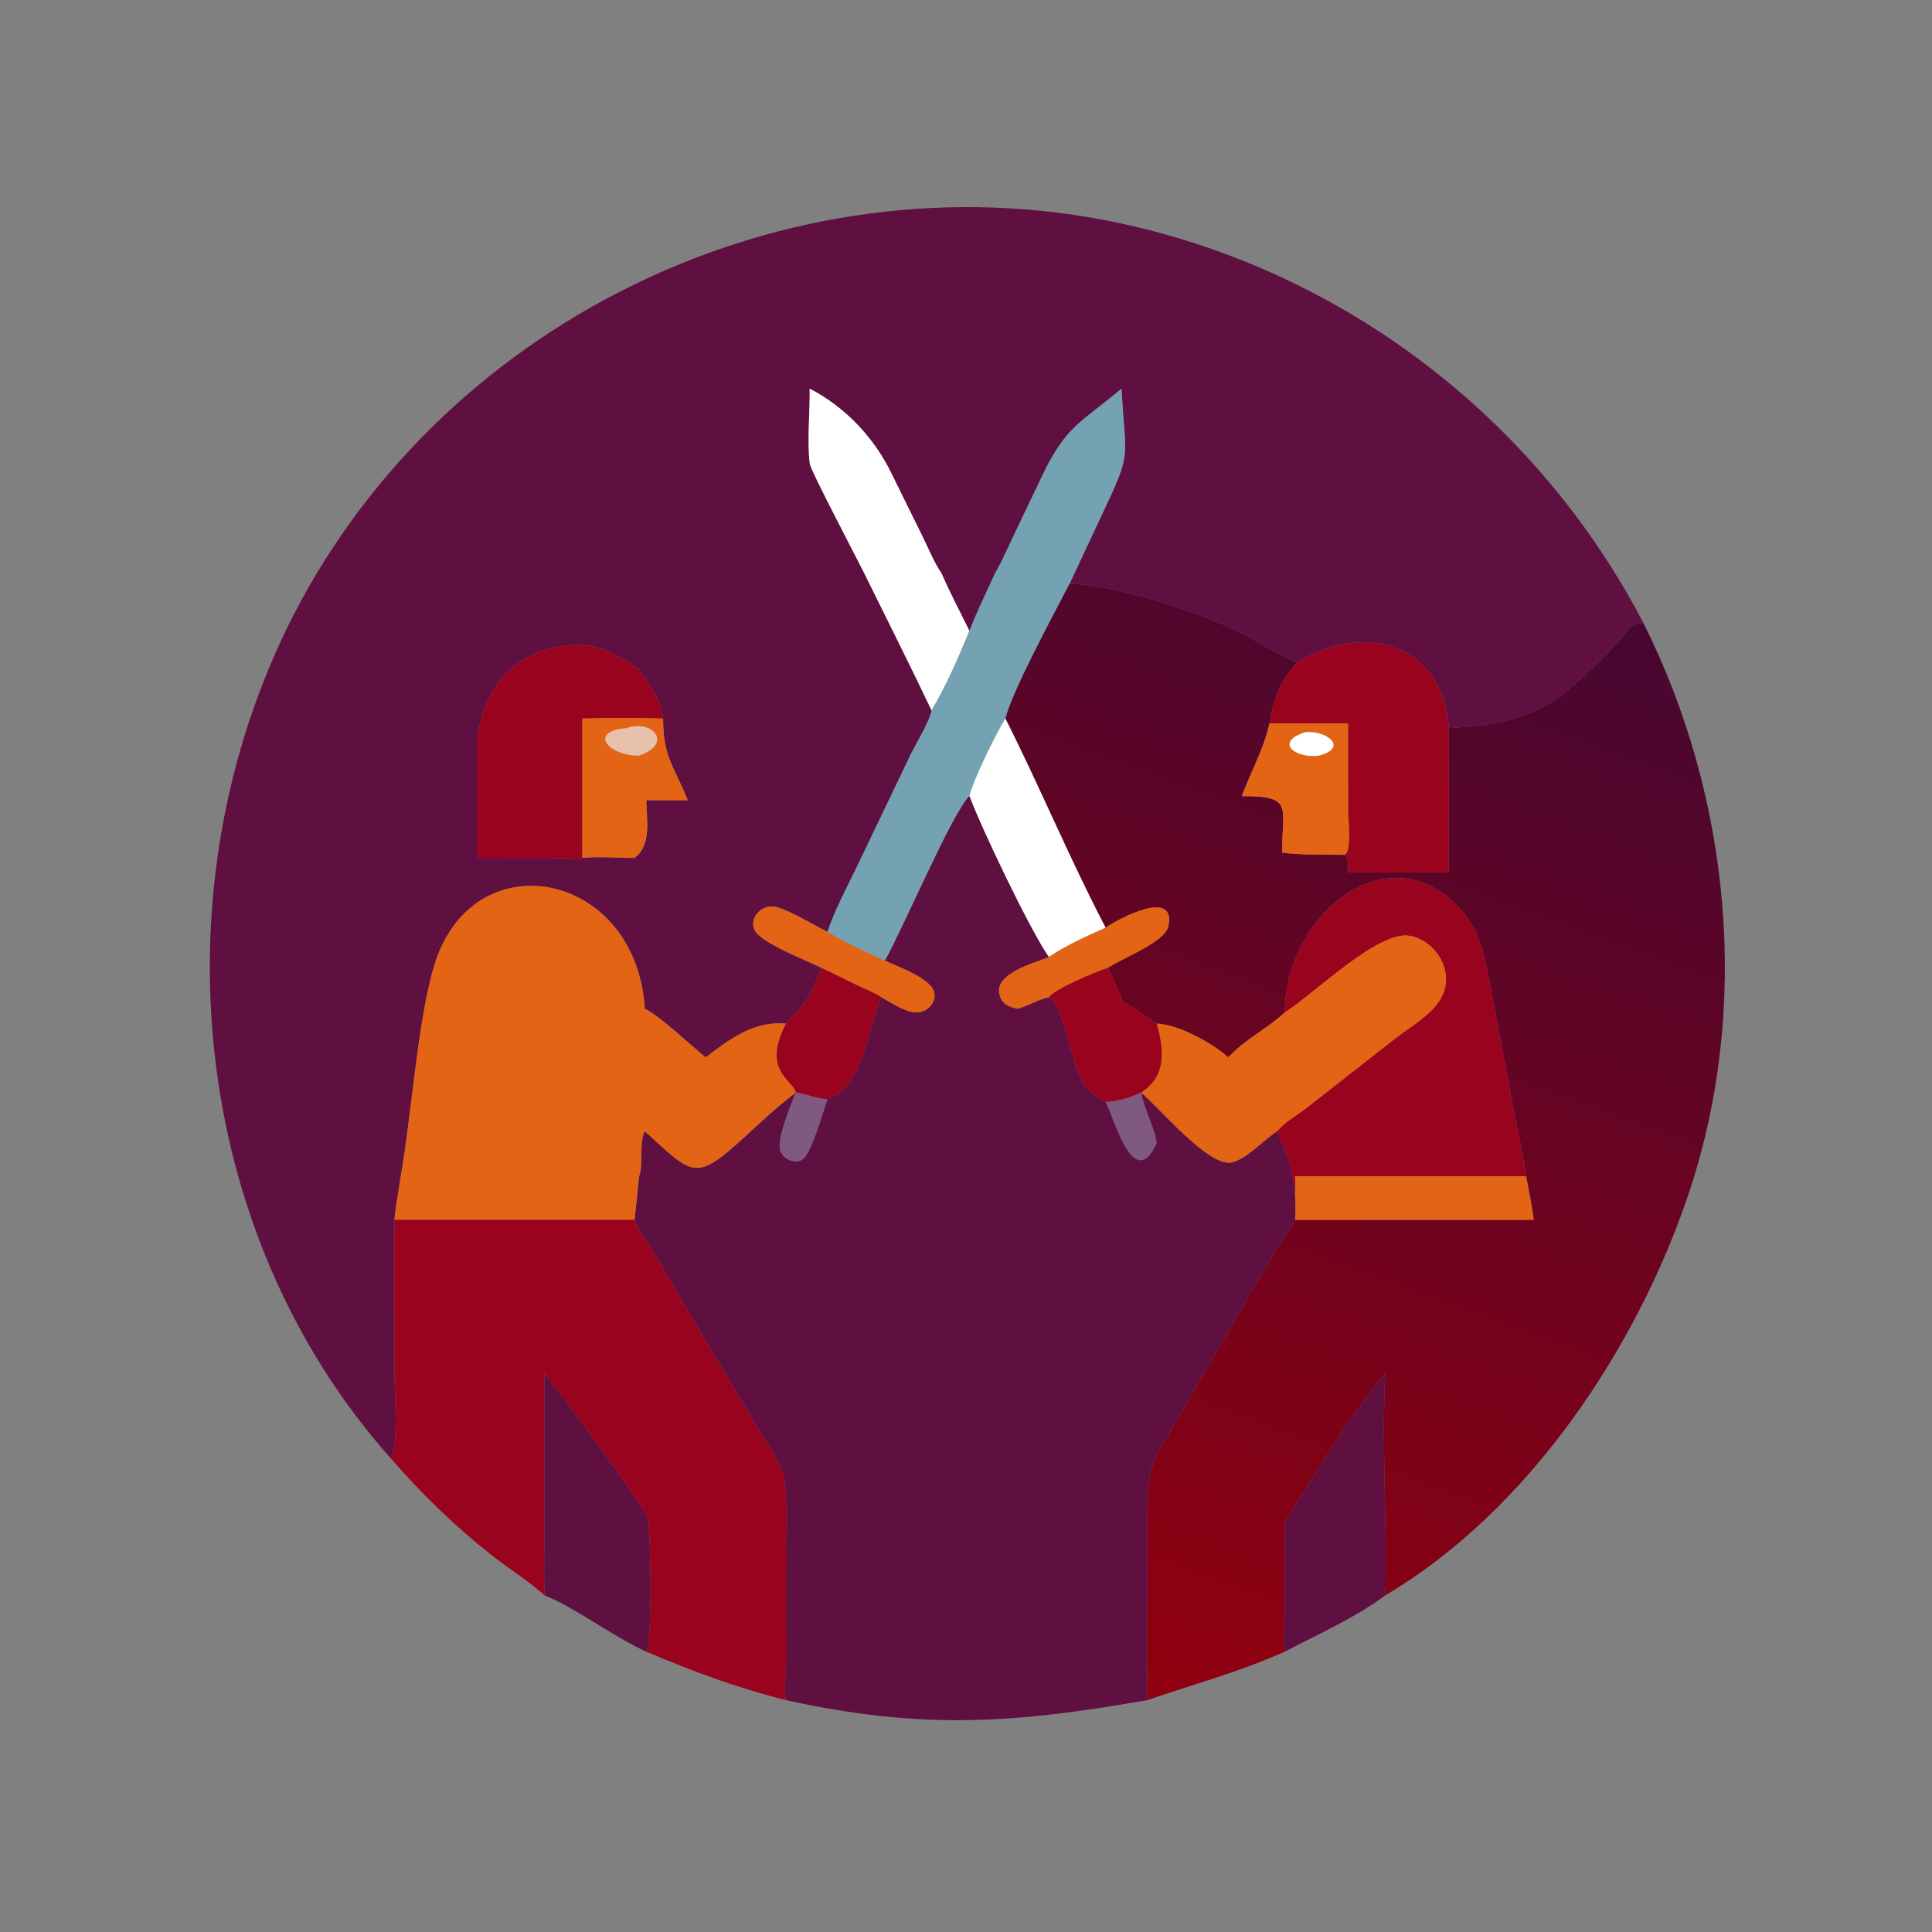
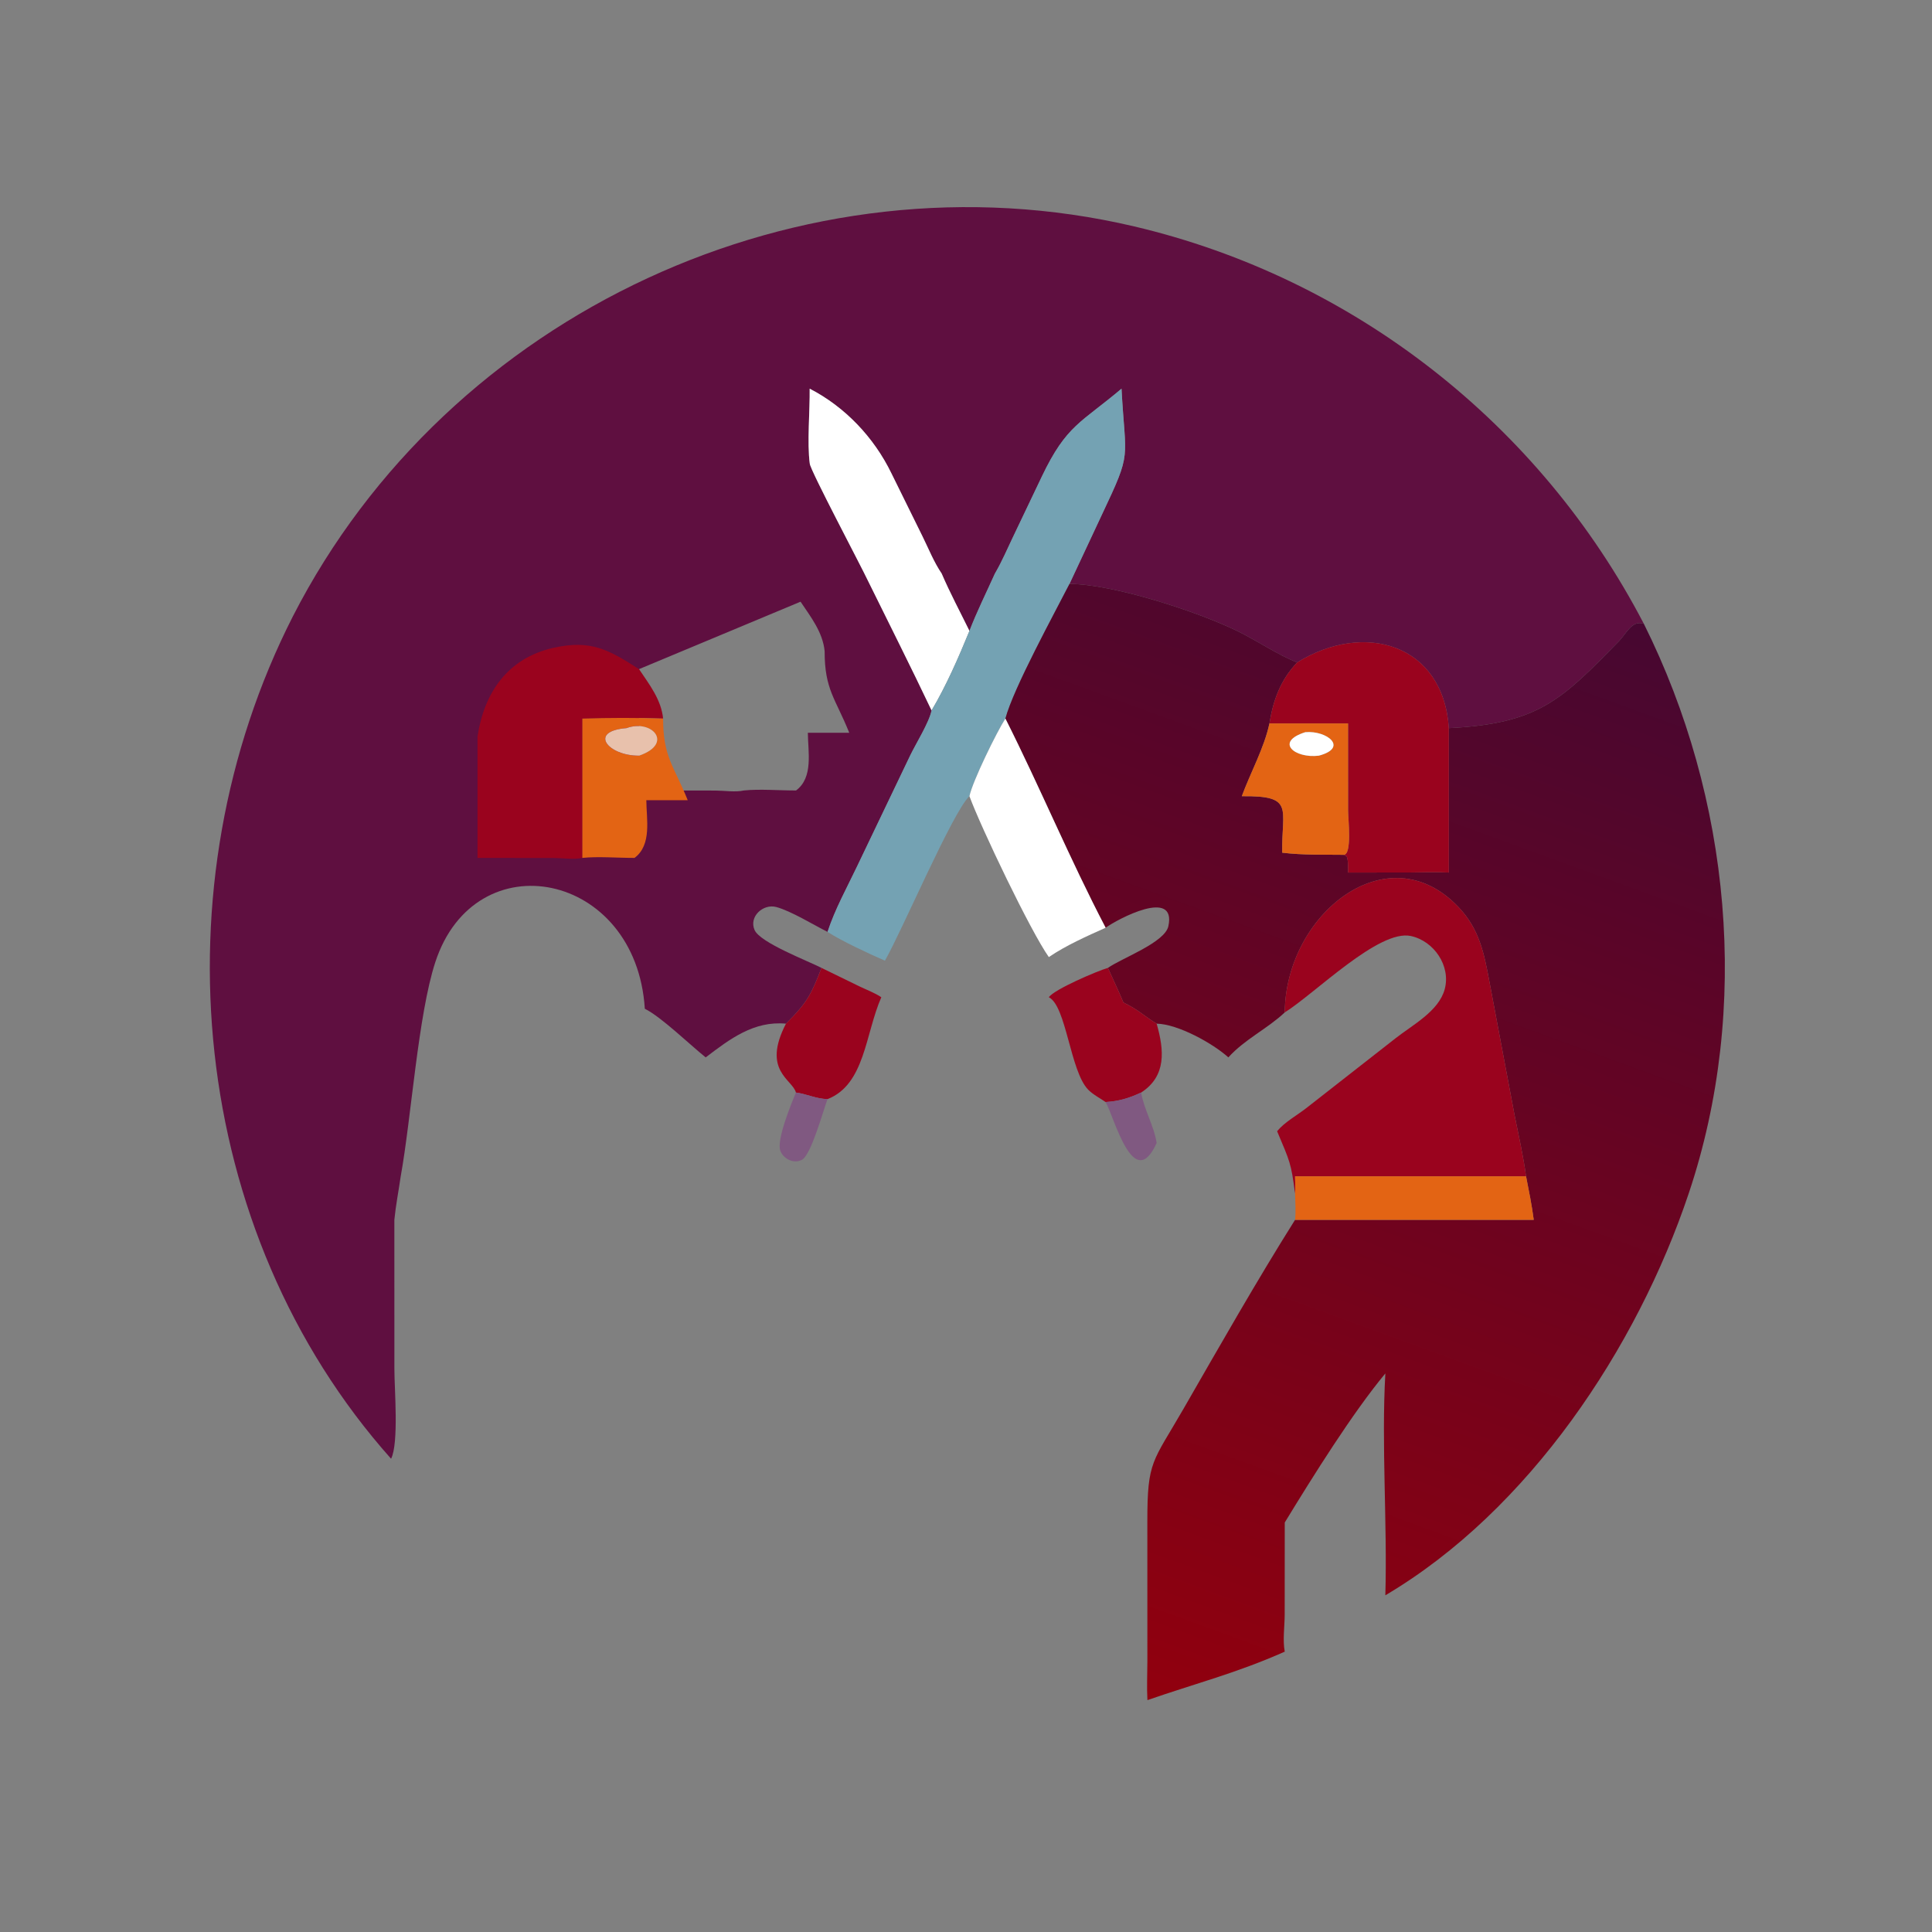
<svg xmlns="http://www.w3.org/2000/svg" width="1024" height="1024">
  <rect width="100%" height="100%" fill="#808080" stroke="none" />
-   <path fill="#5F0F40" d="M499.09 303.98c-4.152-6.112-6.882-13.074-10.14-19.674l-16.526-33.51c-9.17-18.862-24.428-35.072-43.278-44.784.158 11.726-1.432 28.626.054 39.76.53 3.978 26.898 53.682 30.916 62.19 11.242 22.83 22.722 45.59 33.64 68.574-1.258 6.344-8.324 17.618-11.34 23.888L454.25 459.24c-5.462 11.474-11.66 22.57-15.636 34.684-7.482-3.758-19.498-11.15-27.204-13.192-6.934-1.836-14.63 5.114-11.45 12.236 2.992 6.704 28.24 16.32 35.446 20.028-5.494 14.32-7.868 18.696-18.83 29.57-17-1.592-29.714 8.11-42.55 17.874-8.286-6.644-23.73-21.598-32.26-25.776-4.57-72.796-89.862-89.608-111.066-24.652-9.084 27.832-12.69 82.26-18.312 113.464-1.102 7.642-2.624 15.394-3.372 23.068l.018 79.204c.002 10.366 2.424 39.164-1.754 47.42-107.51-120.714-124.679-303.75-52.061-446.474 82.405-161.081 270.277-248.029 445.935-206.691 116.122 27.328 214.956 104.629 270.132 210.643-6.278-2.16-9.304 5.192-13.118 9.094-30.5 31.194-42.506 43.8-90.254 46.184-2.934-44.654-44.834-56.92-80.424-34.786-10.798-4.356-21.03-11.48-31.572-16.634-21.186-10.358-65.688-24.878-89.07-25.03l17.318-36.992c16.052-33.96 12.332-27.622 10.258-66.47-21.384 18.104-29.122 19.114-42.222 46.548l-15.424 32.326c-2.94 6.154-5.684 12.56-9.084 18.464l-.368.63c-4.534 10.098-9.526 20.082-13.502 30.412-4.956-10.1-10.288-20.078-14.734-30.412zm-160.388 50.672c-16.126-10.298-25.514-15.774-45.478-11.264-24.204 5.468-36.664 23.856-40.132 47.004v64.312l40.426.044c4.588.018 10.77.97 15.13-.044 8.444-.864 19.024.034 27.66 0 9.296-6.886 6.318-20.578 6.258-30.572h21.946c-7.326-18.262-13.076-22.838-13.048-43.272-.99-10.048-7.314-18.092-12.762-26.208z" />
+   <path fill="#5F0F40" d="M499.09 303.98c-4.152-6.112-6.882-13.074-10.14-19.674l-16.526-33.51c-9.17-18.862-24.428-35.072-43.278-44.784.158 11.726-1.432 28.626.054 39.76.53 3.978 26.898 53.682 30.916 62.19 11.242 22.83 22.722 45.59 33.64 68.574-1.258 6.344-8.324 17.618-11.34 23.888L454.25 459.24c-5.462 11.474-11.66 22.57-15.636 34.684-7.482-3.758-19.498-11.15-27.204-13.192-6.934-1.836-14.63 5.114-11.45 12.236 2.992 6.704 28.24 16.32 35.446 20.028-5.494 14.32-7.868 18.696-18.83 29.57-17-1.592-29.714 8.11-42.55 17.874-8.286-6.644-23.73-21.598-32.26-25.776-4.57-72.796-89.862-89.608-111.066-24.652-9.084 27.832-12.69 82.26-18.312 113.464-1.102 7.642-2.624 15.394-3.372 23.068l.018 79.204c.002 10.366 2.424 39.164-1.754 47.42-107.51-120.714-124.679-303.75-52.061-446.474 82.405-161.081 270.277-248.029 445.935-206.691 116.122 27.328 214.956 104.629 270.132 210.643-6.278-2.16-9.304 5.192-13.118 9.094-30.5 31.194-42.506 43.8-90.254 46.184-2.934-44.654-44.834-56.92-80.424-34.786-10.798-4.356-21.03-11.48-31.572-16.634-21.186-10.358-65.688-24.878-89.07-25.03l17.318-36.992c16.052-33.96 12.332-27.622 10.258-66.47-21.384 18.104-29.122 19.114-42.222 46.548l-15.424 32.326c-2.94 6.154-5.684 12.56-9.084 18.464l-.368.63c-4.534 10.098-9.526 20.082-13.502 30.412-4.956-10.1-10.288-20.078-14.734-30.412zm-160.388 50.672v64.312l40.426.044c4.588.018 10.77.97 15.13-.044 8.444-.864 19.024.034 27.66 0 9.296-6.886 6.318-20.578 6.258-30.572h21.946c-7.326-18.262-13.076-22.838-13.048-43.272-.99-10.048-7.314-18.092-12.762-26.208z" />
  <path fill="#fff" d="M429.146 206.012c18.85 9.712 34.108 25.922 43.278 44.784l16.526 33.51c3.258 6.6 5.988 13.562 10.14 19.674 4.446 10.334 9.778 20.312 14.734 30.412-5.712 13.946-12.316 29.152-20.068 42.144-10.918-22.984-22.398-45.744-33.64-68.574-4.018-8.508-30.386-58.212-30.916-62.19-1.486-11.134.104-28.034-.054-39.76z" />
  <path fill="#74A2B3" d="M527.326 303.98l.368-.63c3.4-5.904 6.144-12.31 9.084-18.464l15.424-32.326c13.1-27.434 20.838-28.444 42.222-46.548 2.074 38.848 5.794 32.51-10.258 66.47l-17.318 36.992c-7.932 15.546-29.726 55.32-33.976 71.386-4.586 7.104-17.448 33.312-19.048 41.142-8.808 8.086-35.742 71.382-44.794 87.166-8.354-3.6-23.072-10.476-30.416-15.244 3.976-12.114 10.174-23.21 15.636-34.684l28.166-58.816c3.016-6.27 10.082-17.544 11.34-23.888 7.752-12.992 14.356-28.198 20.068-42.144 3.976-10.33 8.968-20.314 13.502-30.412z" />
  <defs>
    <linearGradient id="a" gradientUnits="userSpaceOnUse" x1="287.447" y1="443.186" x2="394.334" y2="150.253">
      <stop offset="0" stop-color="#91000E" />
      <stop offset="1" stop-color="#470731" />
    </linearGradient>
  </defs>
  <path fill="url(#a)" transform="scale(2)" d="M266.436 190.43c2.125-8.033 13.022-27.92 16.988-35.693 11.691.076 33.942 7.336 44.535 12.515 5.271 2.577 10.387 6.139 15.786 8.317-4.383 4.629-6.342 9.95-7.332 16.157-1.372 6.462-5.021 13.024-7.322 19.275 14.129-.173 10.504 3.25 10.708 14.968 5.456.661 10.819.493 16.282.565l.795.4c.507 1.262.345 2.939.373 4.298l16.32-.013c3.454-.02 6.94-.179 10.388.013v-38.27c23.874-1.192 29.877-7.495 45.127-23.092 1.907-1.951 3.42-5.627 6.559-4.547 23.006 46.145 28.382 101.707 11.905 150.891-13.733 40.993-42.371 84.083-80.417 106.557.541-19.327-1.067-39.837 0-58.795-8.728 10.497-19.16 27.227-26.659 39.503l-.017 24.427c-.009 3.074-.56 6.838.017 9.802-12.799 5.691-23.747 8.446-36.394 12.842-.188-3.405-.015-6.903-.012-10.32l-.008-37.084c-.009-16.078 1.378-15.55 9.614-29.851 9.407-16.337 19.499-34.106 29.534-50.023h63.252c-.507-3.877-1.279-7.7-2.039-11.534-.72-5.392-1.951-10.735-3.014-16.068l-6.657-35.328c-1.436-7.661-2.66-14.094-8.235-19.96-18.845-19.828-45.828 1.952-46.041 27.923-4.696 4.398-10.562 7.073-14.948 11.915-4.128-3.737-13.382-8.838-18.998-8.937-3.172-1.903-4.711-3.634-8.813-5.62-1.284-3.088-2.731-6.116-4.106-9.165 3.633-2.564 15.097-6.702 16.025-11.055 2.174-10.2-13.447-1.884-16.63.418-9.49-18.144-17.348-37.139-26.566-55.431z" />
  <path fill="#9A031E" d="M687.49 351.138c35.59-22.134 77.49-9.868 80.424 34.786v76.54c-6.896-.384-13.868-.066-20.776-.026l-32.64.026c-.056-2.718.268-6.072-.746-8.596l-1.59-.8c4.574-.008 2.344-19.092 2.346-23.468l-.01-46.148h-41.672c1.98-12.414 5.898-23.056 14.664-32.314zm-434.398 39.254c3.468-23.148 15.928-41.536 40.132-47.004 19.964-4.51 29.352.966 45.478 11.264 5.448 8.116 11.772 16.16 12.762 26.208-14.086-.486-28.732-.458-42.816 0v73.844c-4.36 1.014-10.542.062-15.13.044l-40.426-.044v-64.312z" />
  <path fill="#E36414" d="M308.648 380.86c14.084-.458 28.73-.486 42.816 0-.028 20.434 5.722 25.01 13.048 43.272h-21.946c.06 9.994 3.038 23.686-6.258 30.572-8.636.034-19.216-.864-27.66 0V380.86zm23.41 5.064c-20.528 1.58-9.734 14.74 6.644 14.59 18.668-6.396 6.762-19.564-6.644-14.59z" />
  <path fill="#fff" d="M513.824 422.002c1.6-7.83 14.462-34.038 19.048-41.142 18.436 36.584 34.152 74.574 53.132 110.862-9.968 4.47-21.09 9.402-30.102 15.548-9.676-13.634-35.978-68.69-42.078-85.268z" />
  <path fill="#E36414" d="M672.826 383.452h41.672l.01 46.148c-.002 4.376 2.228 23.46-2.346 23.468-10.926-.144-21.652.192-32.564-1.13-.408-23.436 6.842-30.282-21.416-29.936 4.602-12.502 11.9-25.626 14.644-38.55zm19.014 4.616c-16.444 5.194-5.574 14.068 7.222 12.446 15.876-4.25 4.186-13.48-7.222-12.446z" />
  <path fill="#E8C1AC" d="M338.702 400.514c-16.378.15-27.172-13.01-6.644-14.59 13.406-4.974 25.312 8.194 6.644 14.59z" />
  <path fill="#fff" d="M699.062 400.514c-12.796 1.622-23.666-7.252-7.222-12.446 11.408-1.034 23.098 8.196 7.222 12.446z" />
-   <path fill="#5F0F40" d="M469.03 509.168c9.052-15.784 35.986-79.08 44.794-87.166 6.1 16.578 32.402 71.634 42.078 85.268-8.026 3.37-31.946 9.234-25.262 22.254 1.718 3.346 5.278 4.36 8.67 5.14 5.78-1.522 10.692-4.864 16.592-6.102 9.278 4.624 11.304 39.122 20.818 48.948 2.554 2.636 6.258 4.498 9.284 6.594 4.526 7.746 14.774 48.756 27.048 21.692-1.442-9.202-6.608-17.474-8.238-26.716l.468.39c9.696 8.22 33.908 37.322 46.426 36.786 7.26-.31 18.7-12.574 25.186-16.688 6.798 16.196 7.362 16.596 9.518 33.028.098 4.572.488 9.404 0 13.948-20.07 31.834-40.254 67.372-59.068 100.046-16.472 28.602-19.246 27.546-19.228 59.702l.016 74.168c-.006 6.834-.352 13.83.024 20.64-70.046 12.236-119.21 15.982-191.58 0-1.226-5.714.04-14.13.016-20.214l.008-59.196c-.004-47.496 2.714-35.024-20.9-74.656-16.188-27.168-32.588-54.346-48.338-81.756-3.106-5.404-9.322-13.176-11.054-18.734.906-7.68 1.672-15.368 2.394-23.068 2.388-4.828-.214-17.778 3.064-23.908 25.274 22.928 26.352 27.352 52.268 3.602 8.732-8.002 17.726-16.544 27.206-23.632l.62-.458c-2.48 5.912-10.378 25.142-8.284 30.804 1.61 4.352 7.094 7.084 11.39 4.88 4.992-2.56 11.256-25.932 13.648-32.206 19.894-7.776 19.978-34.664 28.502-53.996 5.604 3.028 14.354 9.232 20.762 7.82 4.822-1.062 8.716-6.052 7.104-11.026-2.266-7-19.232-13.066-25.952-16.188z" />
  <path fill="#9A031E" d="M680.944 536.61c.426-51.942 54.392-95.502 92.082-55.846 11.15 11.732 13.598 24.598 16.47 39.92l13.314 70.656c2.126 10.666 4.588 21.352 6.028 32.136H686.412c.054 3.03.226 6.098 0 9.12-2.156-16.432-2.72-16.832-9.518-33.028 3.908-4.786 10.484-8.382 15.366-12.172l47.446-37.118c8.836-6.978 22.852-14.254 26.014-25.952 3.346-12.38-5.696-25.572-17.948-28.222-16.958-3.668-50.694 30.394-66.828 40.506z" />
-   <path fill="#E36414" d="M212.388 623.476c5.622-31.204 9.228-85.632 18.312-113.464 21.204-64.956 106.496-48.144 111.066 24.652 8.53 4.178 23.974 19.132 32.26 25.776 12.836-9.764 25.55-19.466 42.55-17.874-12.94 25.006 3.502 29.49 5.284 36.514l-.62.458c-9.48 7.088-18.474 15.63-27.206 23.632-25.916 23.75-26.994 19.326-52.268-3.602-3.278 6.13-.676 19.08-3.064 23.908-.722 7.7-1.488 15.388-2.394 23.068H209.016c.748-7.674 2.27-15.426 3.372-23.068zm373.616-131.754c6.366-4.604 37.608-21.236 33.26-.836-1.856 8.706-24.784 16.982-32.05 22.11-5.516 1.584-28.494 11.392-31.312 15.566-5.9 1.238-10.812 4.58-16.592 6.102-3.392-.78-6.952-1.794-8.67-5.14-6.684-13.02 17.236-18.884 25.262-22.254 9.012-6.146 20.134-11.078 30.102-15.548zm-150.598 21.274c-7.206-3.708-32.454-13.324-35.446-20.028-3.18-7.122 4.516-14.072 11.45-12.236 7.706 2.042 19.722 9.434 27.204 13.192 7.344 4.768 22.062 11.644 30.416 15.244 6.72 3.122 23.686 9.188 25.952 16.188 1.612 4.974-2.282 9.964-7.104 11.026-6.408 1.412-15.158-4.792-20.762-7.82-3.322-2.268-7.68-3.886-11.314-5.624l-20.396-9.942zm245.538 23.614c16.134-10.112 49.87-44.174 66.828-40.506 12.252 2.65 21.294 15.842 17.948 28.222-3.162 11.698-17.178 18.974-26.014 25.952l-47.446 37.118c-4.882 3.79-11.458 7.386-15.366 12.172-6.486 4.114-17.926 16.378-25.186 16.688-12.518.536-36.73-28.566-46.426-36.786l-.468-.39c13.562-8.752 12.208-22.58 8.238-36.514 11.232.198 29.74 10.4 37.996 17.874 8.772-9.684 20.504-15.034 29.896-23.83z" />
  <path fill="#9A031E" d="M555.902 528.562c2.818-4.174 25.796-13.982 31.312-15.566 2.75 6.098 5.644 12.154 8.212 18.33 8.204 3.972 11.282 7.434 17.626 11.24 3.97 13.934 5.324 27.762-8.238 36.514-6.482 3.004-11.686 4.6-18.81 5.024-3.026-2.096-6.73-3.958-9.284-6.594-9.514-9.826-11.54-44.324-20.818-48.948zm-120.496-15.566l20.396 9.942c3.634 1.738 7.992 3.356 11.314 5.624-8.524 19.332-8.608 46.22-28.502 53.996-6.136-.156-11.062-2.748-16.754-3.478-1.782-7.024-18.224-11.508-5.284-36.514 10.962-10.874 13.336-15.25 18.83-29.57z" />
  <path fill="#805981" d="M421.86 579.08c5.692.73 10.618 3.322 16.754 3.478-2.392 6.274-8.656 29.646-13.648 32.206-4.296 2.204-9.78-.528-11.39-4.88-2.094-5.662 5.804-24.892 8.284-30.804zm164.144 5.024c7.124-.424 12.328-2.02 18.81-5.024 1.63 9.242 6.796 17.514 8.238 26.716-12.274 27.064-22.522-13.946-27.048-21.692z" />
  <path fill="#E36414" d="M686.412 623.476h122.426c1.52 7.668 3.064 15.314 4.078 23.068H686.412c.488-4.544.098-9.376 0-13.948.226-3.022.054-6.09 0-9.12z" />
-   <path fill="#9A031E" d="M209.016 646.544h127.292c1.732 5.558 7.948 13.33 11.054 18.734 15.75 27.41 32.15 54.588 48.338 81.756 23.614 39.632 20.896 27.16 20.9 74.656l-.008 59.196c.024 6.084-1.242 14.5-.016 20.214-25.462-6.336-49.916-15.408-74.01-25.684 3.316-7.494 2.318-65.788.676-71.046-1.828-5.856-48.346-69.356-54.668-76.418l.016 80.656c-.006 12.29-.402 24.66-.016 36.934-8.78-7.97-19.296-14.34-28.614-21.742-19.264-15.302-36.55-32.08-52.68-50.632 4.178-8.256 1.756-37.054 1.754-47.42l-.018-79.204z" />
-   <path fill="#5F0F40" d="M288.574 845.542c-.386-12.274.01-24.644.016-36.934l-.016-80.656c6.322 7.062 52.84 70.562 54.668 76.418 1.642 5.258 2.64 63.552-.676 71.046-17.714-8.014-38.612-23.914-53.992-29.874zm445.688-117.59c-2.134 37.916 1.082 78.936 0 117.59-16.196 12.036-35.502 20.546-53.318 29.874-1.154-5.928-.052-13.456-.034-19.604l.034-48.854c14.998-24.552 35.862-58.012 53.318-79.006z" />
</svg>